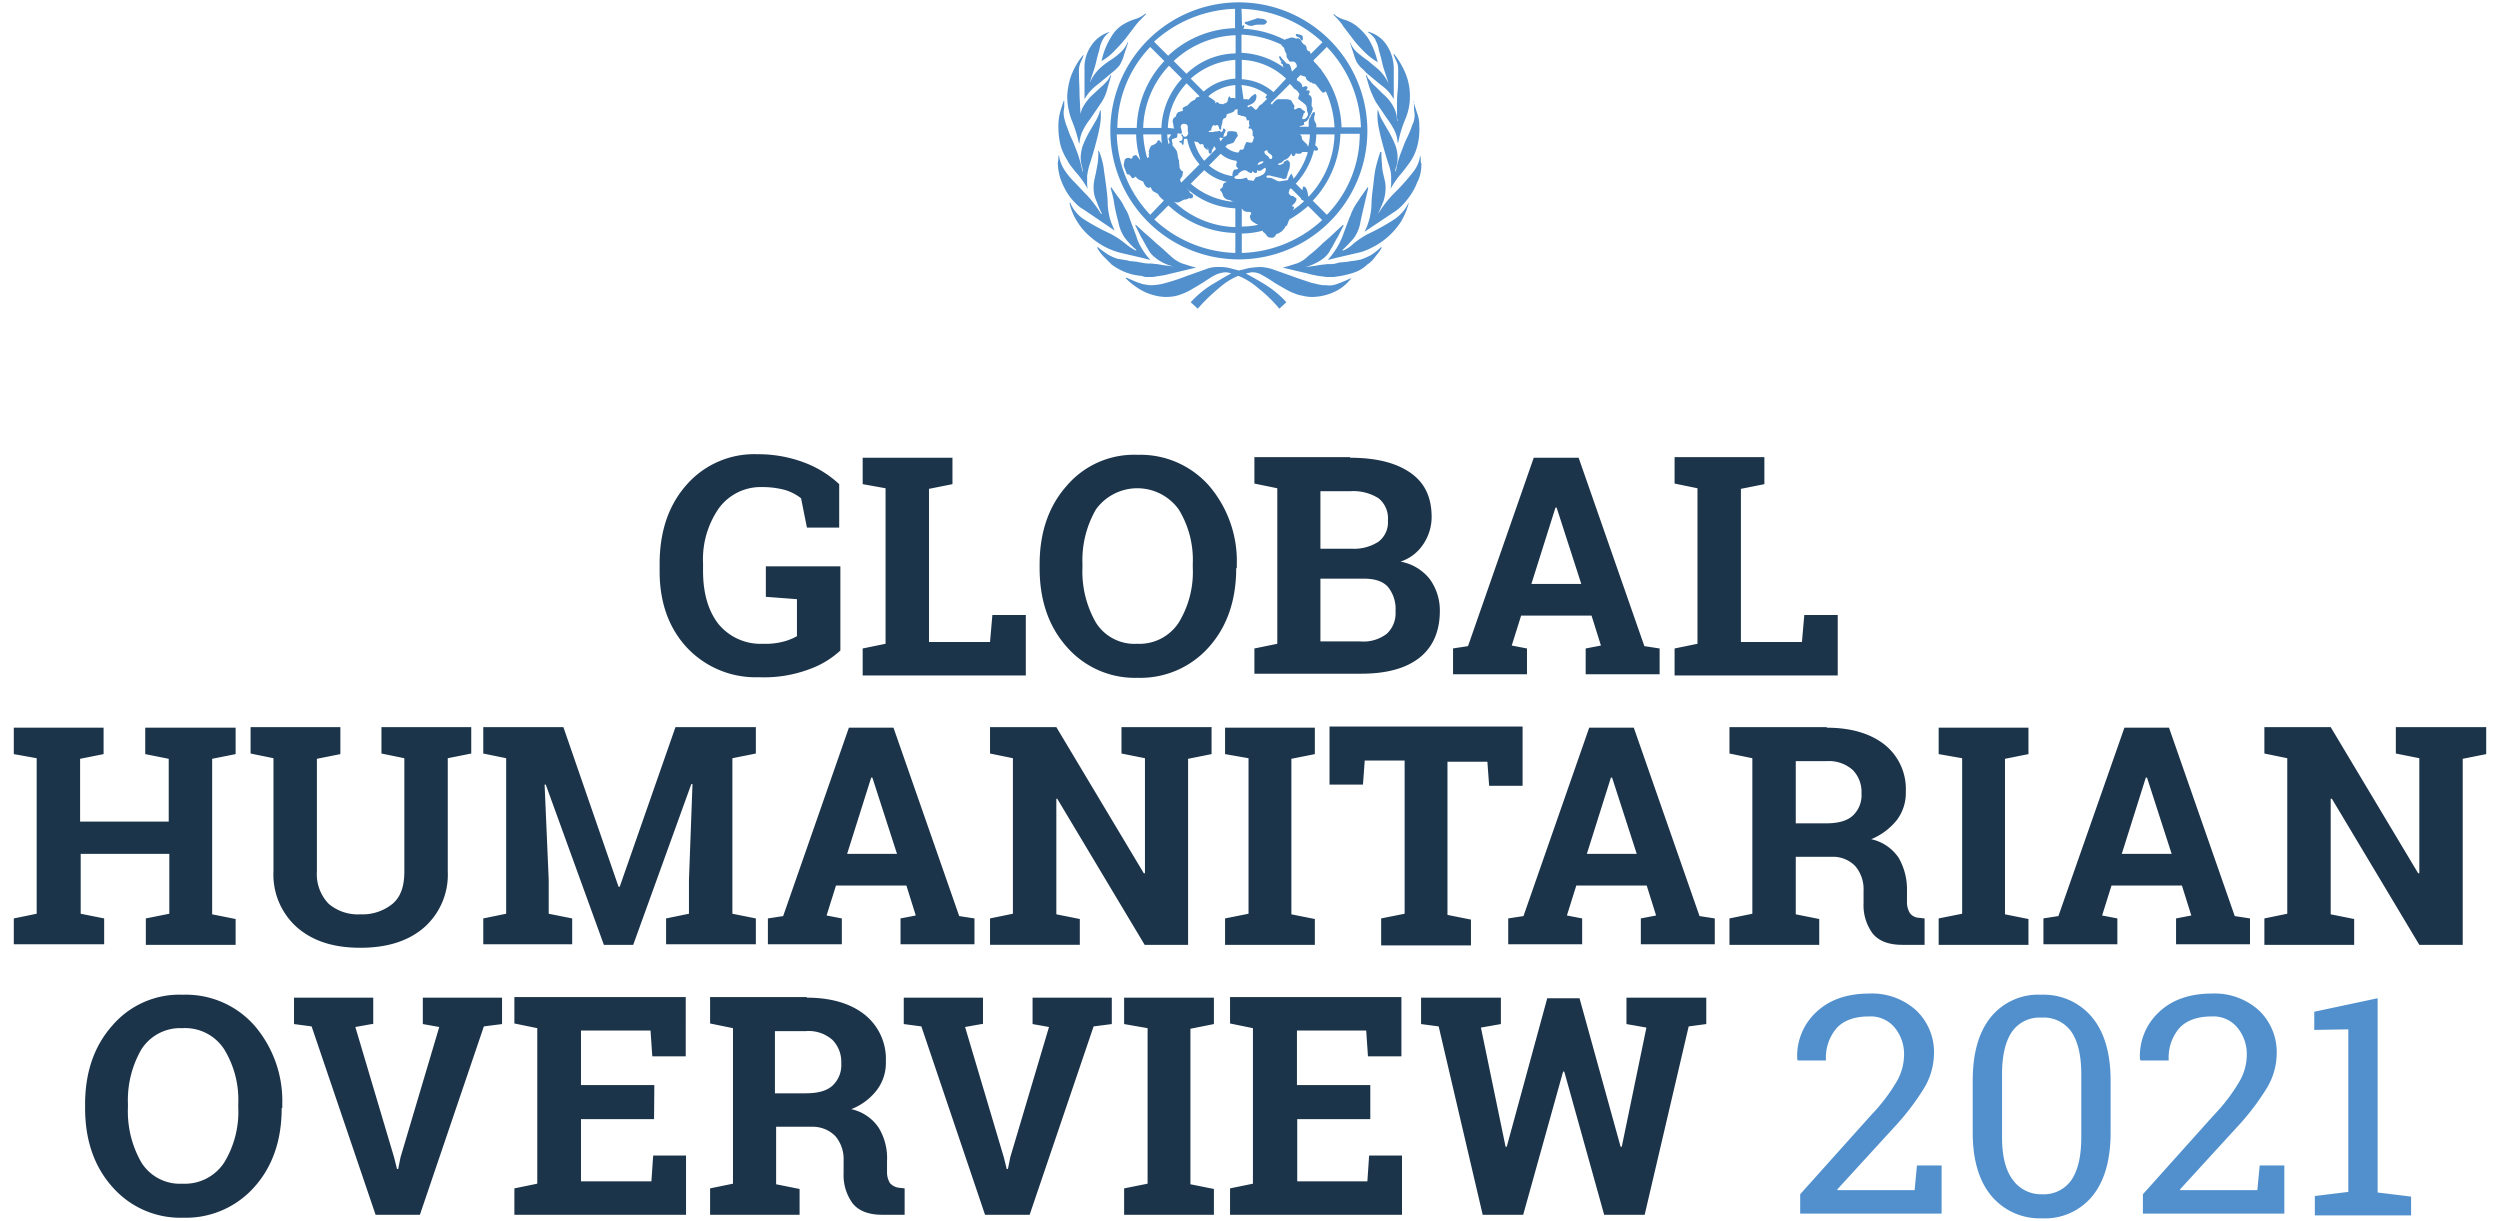
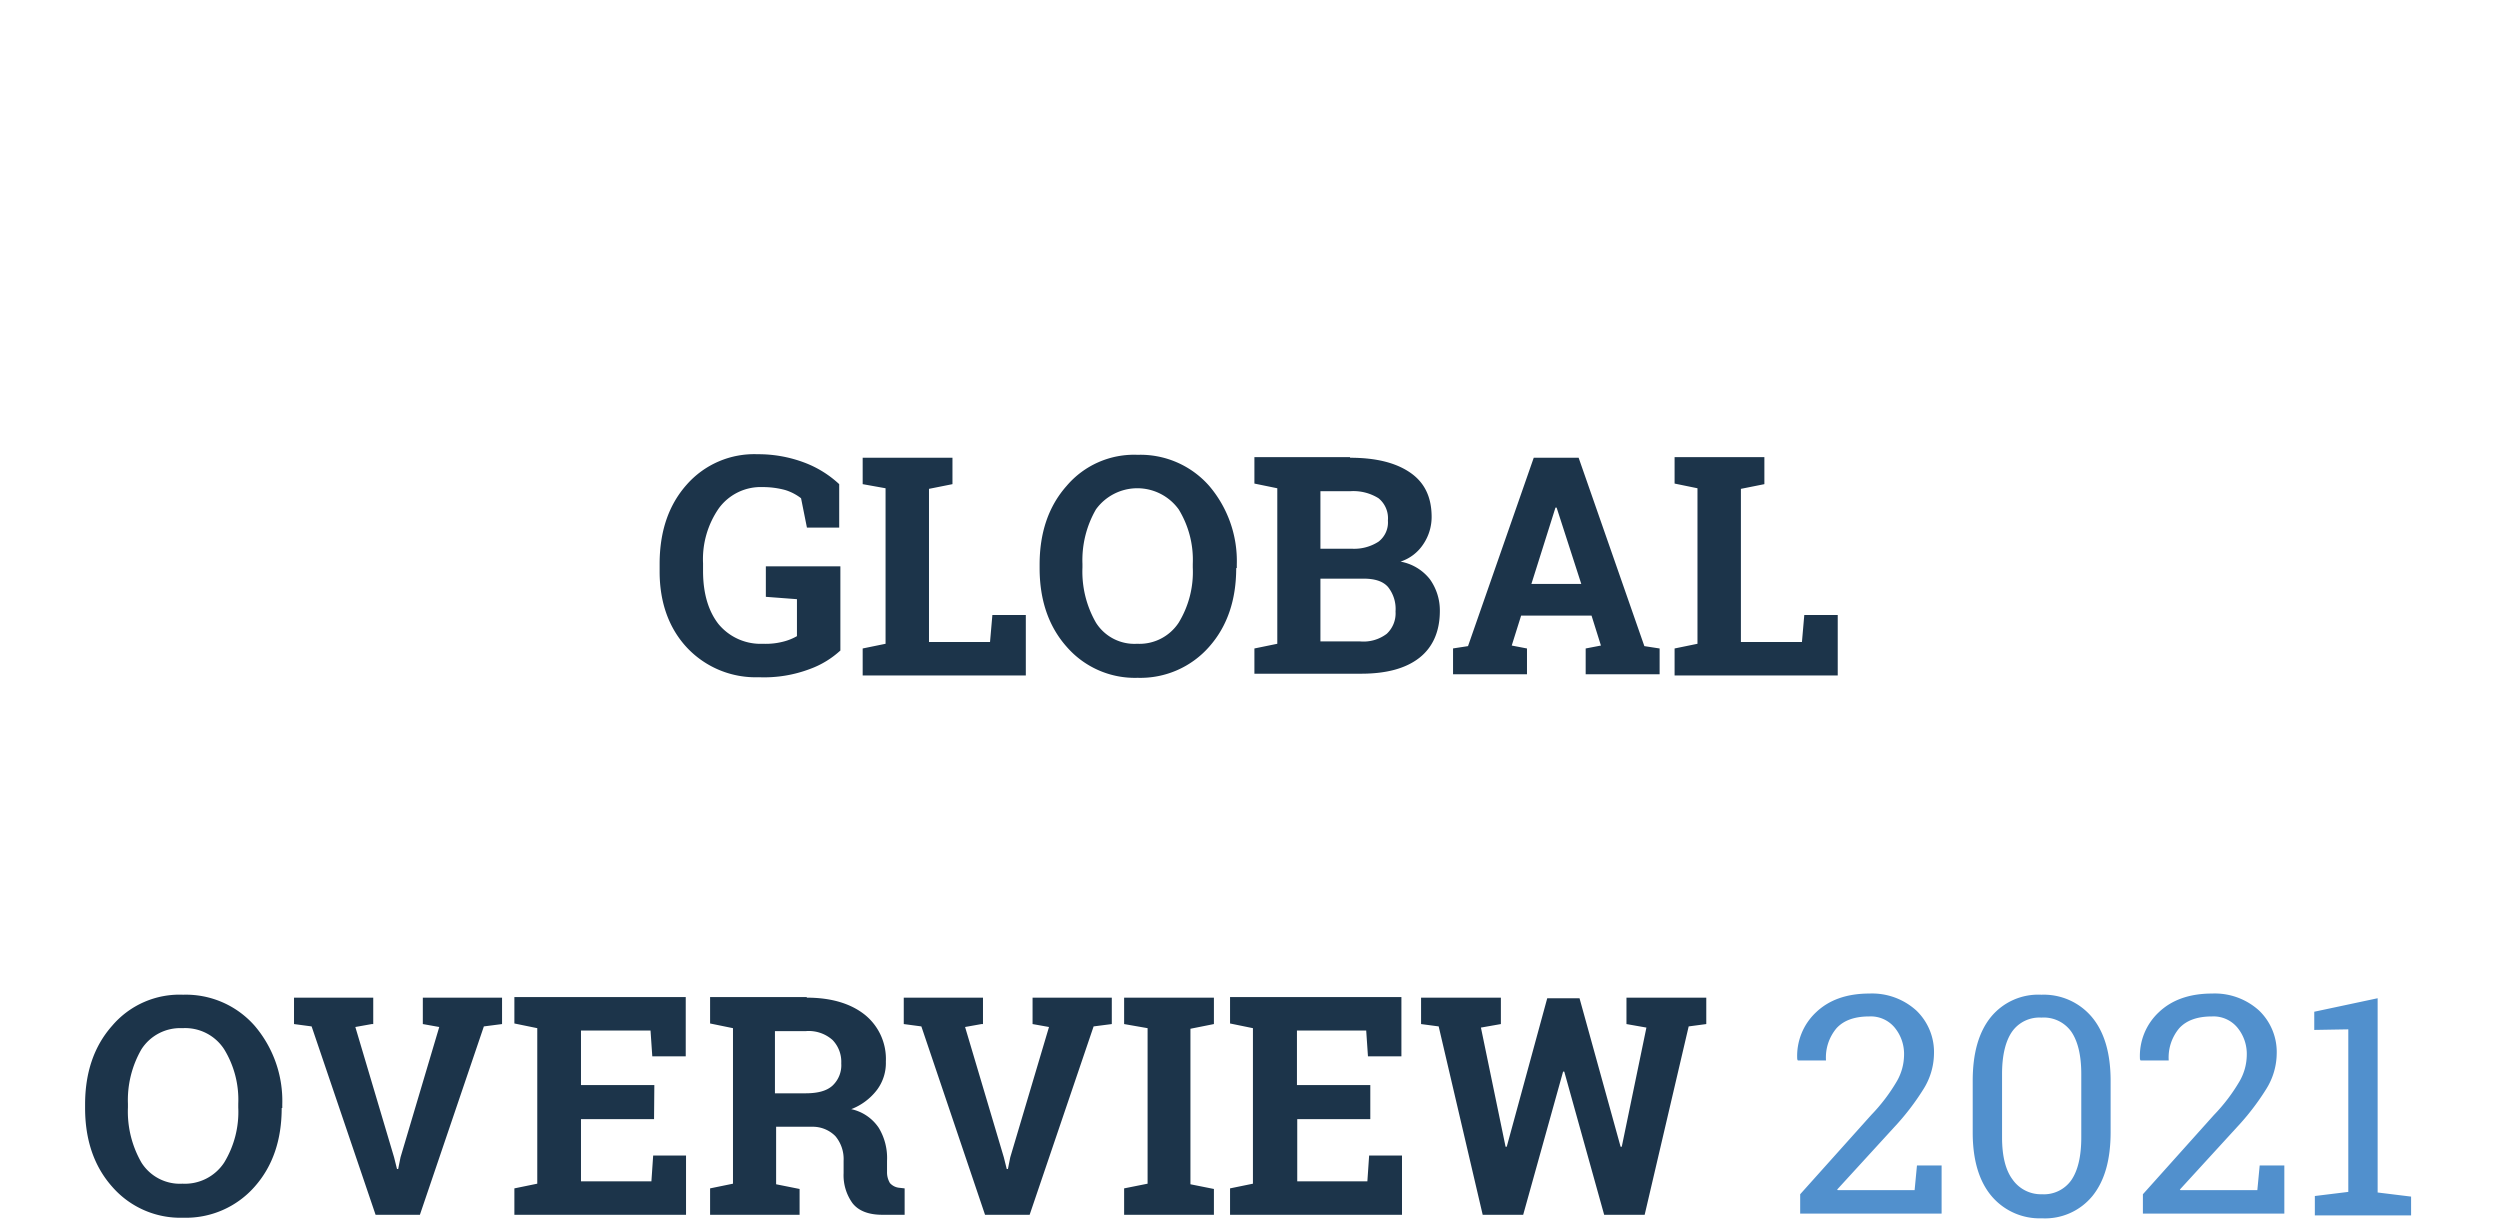
<svg xmlns="http://www.w3.org/2000/svg" id="Layer_1" data-name="Layer 1" viewBox="0 0 426 208">
  <defs>
    <style>.cls-1{isolation:isolate}.cls-2{fill:#1c344a}.cls-3{fill:#5190cd}</style>
  </defs>
  <g class="cls-1">
    <path class="cls-2" d="M143.25 110.8A15.5 15.5 0 01138 114a22 22 0 01-8.7 1.4 16.05 16.05 0 01-12.2-5c-3.1-3.3-4.7-7.7-4.7-13v-1.3c0-5.5 1.5-10 4.6-13.5a15.32 15.32 0 0112.1-5.2 22.2 22.2 0 017.9 1.4 18 18 0 016 3.7v7.4h-5.5l-1-5a8.56 8.56 0 00-2.7-1.4 14.57 14.57 0 00-3.8-.5 8.85 8.85 0 00-7.5 3.6 15.2 15.2 0 00-2.7 9.4v1.3c0 3.8.9 6.8 2.6 9a9.29 9.29 0 007.6 3.4 11.91 11.91 0 003.6-.4 9.12 9.12 0 002.2-.9v-6.3l-5.3-.4v-5.2h12.7v14.3zM147 115v-4.5l3.9-.8V83.2l-3.9-.7V78h15.3v4.5l-4 .8v26.1h10.4l.4-4.6h5.7v10.3H147zM210.65 96.8c0 5.4-1.5 9.9-4.6 13.4a15.6 15.6 0 01-12.2 5.3 15.4 15.4 0 01-12.1-5.3c-3.1-3.5-4.6-8-4.6-13.4v-.6c0-5.4 1.5-9.9 4.6-13.4a15.08 15.08 0 0112.1-5.3 15.6 15.6 0 0112.2 5.3 19.73 19.73 0 014.7 13.4v.6zm-7.4-.7a16.46 16.46 0 00-2.4-9.3 8.7 8.7 0 00-14.1 0 17.31 17.31 0 00-2.3 9.3v.6a17.43 17.43 0 002.3 9.4 7.74 7.74 0 007 3.6 8 8 0 007.1-3.6 16.58 16.58 0 002.4-9.4zM230.05 78c4.3 0 7.7.8 10.2 2.5s3.7 4.2 3.7 7.6a8.3 8.3 0 01-1.4 4.6 7.4 7.4 0 01-3.9 3 8.21 8.21 0 015 3 9.13 9.13 0 011.7 5.4c0 3.5-1.2 6.2-3.5 8s-5.6 2.7-9.9 2.7h-18.2v-4.3l3.9-.8V83.2l-3.9-.8v-4.5h16.3zM225 93.5h5.3a7.63 7.63 0 004.6-1.2 4.13 4.13 0 001.6-3.6 4.39 4.39 0 00-1.6-3.8 8.1 8.1 0 00-4.8-1.2H225zm0 5.1v10.7h6.8a6.54 6.54 0 004.5-1.3 4.76 4.76 0 001.5-3.8 6 6 0 00-1.3-4.2c-.9-1-2.3-1.4-4.2-1.4zM247.55 110.5l2.6-.4 11.2-32.1H269l11.2 32.1 2.6.4v4.4h-12.6v-4.4l2.6-.5-1.6-5.1h-12l-1.6 5.1 2.6.5v4.4h-12.6v-4.4zm13.4-11h8.5l-4.2-13h-.2zM285.35 115v-4.5l3.9-.8V83.2l-3.9-.8v-4.5h15.3v4.6l-4 .8v26.1h10.4l.4-4.6h5.7v10.3h-27.8z" />
  </g>
  <g class="cls-1">
-     <path class="cls-2" d="M2.35 128.5V124h15.3v4.5l-4 .8V140h15.1v-10.7l-4-.8V124h15.4v4.5l-4 .8v26.5l4 .8v4.4h-15.3v-4.5l4-.8v-10.2h-15.1v10.2l4 .8v4.4H2.35v-4.4l3.9-.8v-26.5zM58 124v4.5l-4 .8v19.2a7.25 7.25 0 002 5.5 7.66 7.66 0 005.4 1.8 8.1 8.1 0 005.5-1.8c1.4-1.2 2-3 2-5.5v-19.3l-3.9-.8v-4.5h15.3v4.5l-4 .8v19.3a12 12 0 01-4.1 9.6c-2.7 2.3-6.3 3.4-10.8 3.4s-8-1.1-10.7-3.4a12 12 0 01-4.1-9.6v-19.3l-3.9-.8v-4.5H58zM118 133.6h-.2l-9.9 27.4h-5L93 133.7h-.2l.7 16.2v5.8l4 .8v4.4H82.35v-4.4l3.9-.8v-26.5l-3.9-.8v-4.5H96l9.4 27.2h.2l9.5-27.2h13.7v4.5l-4 .8v26.5l4 .8v4.4h-15.3v-4.4l3.9-.8v-5.8zM130.85 156.5l2.6-.4 11.2-32.1h7.6l11.2 32.1 2.6.4v4.4h-12.6v-4.4l2.6-.5-1.6-5.1h-12l-1.6 5.1 2.6.5v4.4h-12.6zm13.5-11h8.5l-4.2-13h-.2zM206.45 124v4.5l-4 .8V161h-7.4l-14.9-24.9H180v19.7l4 .8v4.4h-15.3v-4.5l3.9-.8v-26.5l-3.9-.8v-4.5H180l14.9 24.9h.2v-19.6l-4-.8v-4.5h15.4zM208.75 128.5V124h15.3v4.5l-4 .8v26.5l4 .8v4.4h-15.3v-4.5l4-.8v-26.5zM259.45 124v9.9h-5.7l-.3-4.1h-6.8v26.1l4 .8v4.4h-15.3v-4.6l4-.8v-26.1h-6.8l-.3 4.1h-5.7v-9.9h32.9zM257 156.5l2.6-.4 11.2-32.1h7.6l11.2 32.1 2.6.4v4.4h-12.6v-4.4l2.6-.5-1.6-5.1h-12L267 156l2.6.5v4.4H257zm13.4-11h8.5l-4.2-13h-.2zM311.25 124c4.2 0 7.5 1 9.9 2.9a9.67 9.67 0 013.6 8 7.64 7.64 0 01-1.5 4.8 10.87 10.87 0 01-4.4 3.3 7.54 7.54 0 014.7 3.2 10.81 10.81 0 011.4 5.6v1.9a3.56 3.56 0 00.5 1.9 2.08 2.08 0 001.6.8l.9.1v4.5h-3.8c-2.4 0-4.1-.7-5.1-2a8.14 8.14 0 01-1.5-5.1v-2.1a6.07 6.07 0 00-1.4-4.2 5.26 5.26 0 00-4-1.6H306v9.8l4 .8v4.4h-15.3v-4.5l3.9-.8v-26.5l-3.9-.8v-4.5h16.6zM306 140.3h5.1c2.1 0 3.6-.4 4.6-1.3a4.76 4.76 0 001.5-3.8 5.35 5.35 0 00-1.5-4 6.11 6.11 0 00-4.5-1.5H306zM330.35 128.5V124h15.3v4.5l-4 .8v26.5l4 .8v4.4h-15.3v-4.5l4-.8v-26.5zM348.15 156.5l2.6-.4L362 124h7.6l11.2 32.1 2.6.4v4.4h-12.6v-4.4l2.6-.5-1.6-5.1h-12l-1.6 5.1 2.6.5v4.4h-12.6v-4.4zm13.4-11h8.5l-4.2-13h-.2zM423.65 124v4.5l-4 .8V161h-7.4l-14.9-24.9h-.2v19.7l4 .8v4.4h-15.3v-4.5l3.9-.8v-26.5l-3.9-.8v-4.5h11.3l14.9 24.9h.2v-19.6l-4-.8v-4.5h15.4z" />
-   </g>
+     </g>
  <g class="cls-1">
    <path class="cls-2" d="M48 188.8c0 5.4-1.5 9.9-4.6 13.4a15.6 15.6 0 01-12.2 5.3 15.4 15.4 0 01-12.1-5.3c-3.1-3.5-4.6-8-4.6-13.4v-.6c0-5.4 1.5-9.9 4.6-13.4a15.08 15.08 0 0112.1-5.3 15.6 15.6 0 0112.2 5.3 19.73 19.73 0 014.7 13.4v.6zm-7.4-.7a16.46 16.46 0 00-2.4-9.3 7.91 7.91 0 00-7.1-3.6 7.85 7.85 0 00-7 3.6 17.31 17.31 0 00-2.3 9.3v.6a17.43 17.43 0 002.3 9.4 7.74 7.74 0 007 3.6 8 8 0 007.1-3.6 16.58 16.58 0 002.4-9.4zM63.35 174.5l-2.8.5 6.6 22.2.5 2h.2l.4-2 6.6-22.2-2.8-.5V170h13.5v4.5l-3.1.4-10.9 32.1H64l-10.9-32.1-3-.4V170h13.5v4.5zM111.45 190.7H99v10.6h12l.3-4.4h5.6V207H87.65v-4.5l3.9-.8v-26.5l-3.9-.8v-4.5h29.2V180h-5.7l-.3-4.4H99v9.3h12.5zM137.45 170c4.2 0 7.5 1 9.9 2.9a9.67 9.67 0 013.6 8 7.64 7.64 0 01-1.5 4.8 10.05 10.05 0 01-4.4 3.3 7.54 7.54 0 014.7 3.2 9.93 9.93 0 011.4 5.6v1.9a3.56 3.56 0 00.5 1.9 2.45 2.45 0 001.6.8l.9.1v4.5h-3.8c-2.4 0-4.1-.7-5.1-2a8.14 8.14 0 01-1.5-5.1v-2.1a6.07 6.07 0 00-1.4-4.2 5.42 5.42 0 00-4-1.6h-6.1v9.8l4 .8v4.4H121v-4.5l3.9-.8v-26.5l-3.9-.8v-4.5h16.5zm-5.3 16.3h5.1c2.1 0 3.6-.4 4.6-1.3a4.76 4.76 0 001.5-3.8 5.35 5.35 0 00-1.5-4 6.11 6.11 0 00-4.5-1.5h-5.3v10.6zM167.25 174.5l-2.8.5 6.6 22.2.5 2h.2l.4-2 6.6-22.2-2.8-.5V170h13.5v4.5l-3.1.4-10.9 32.1h-7.6L157 174.9l-3-.4V170h13.5v4.5zM191.55 174.5V170h15.3v4.5l-4 .8v26.5l4 .8v4.4h-15.3v-4.5l4-.8v-26.5zM233.55 190.7h-12.5v10.6H233l.3-4.4h5.6V207h-29.3v-4.5l3.9-.8v-26.5l-3.9-.8v-4.5h29.2V180h-5.7l-.3-4.4H221v9.3h12.5v5.8zM290.75 174.5l-3 .4-7.5 32.1h-6.9l-6.8-24.4h-.2l-6.8 24.4h-6.9l-7.5-32.1-3-.4V170h13.6v4.5l-3.4.6 4.2 20.3h.2l6.9-25.3h5.5l7 25.3h.2l4.2-20.3-3.4-.6V170h13.6v4.5z" />
  </g>
  <g class="cls-1">
    <path class="cls-3" d="M306.75 207v-3.5l12.1-13.5a30.23 30.23 0 004.4-5.8 9.12 9.12 0 001.2-4.4 7.06 7.06 0 00-1.6-4.7 5.28 5.28 0 00-4.3-1.9c-2.6 0-4.4.7-5.6 2a7.75 7.75 0 00-1.8 5.5h-4.8l-.1-.2a10.2 10.2 0 013.2-8c2.2-2.1 5.2-3.2 9.1-3.2a11.22 11.22 0 018 2.9 9.8 9.8 0 013 7.4 11.58 11.58 0 01-1.8 6 42.14 42.14 0 01-5 6.5l-9.7 10.6.1.1h13.1l.4-4.2h4.2v8.2h-24.1zM359.65 192.9c0 4.7-1 8.3-3.1 10.9a10.43 10.43 0 01-8.6 3.8 10.72 10.72 0 01-8.6-3.8c-2.1-2.5-3.2-6.1-3.2-10.8v-8.8c0-4.7 1-8.3 3.1-10.9a10.43 10.43 0 018.6-3.8 10.72 10.72 0 018.6 3.8c2.1 2.5 3.2 6.1 3.2 10.9zm-5-9.9c0-3.2-.6-5.6-1.7-7.2a5.76 5.76 0 00-5.1-2.4 5.7 5.7 0 00-5 2.4c-1.1 1.6-1.7 4-1.7 7.2v10.8q0 4.8 1.8 7.2a5.9 5.9 0 005 2.5 5.7 5.7 0 005-2.4c1.1-1.6 1.7-4 1.7-7.3V183zM365.15 207v-3.5l12.1-13.5a30.23 30.23 0 004.4-5.8 9.12 9.12 0 001.2-4.4 7.06 7.06 0 00-1.6-4.7 5.28 5.28 0 00-4.3-1.9c-2.6 0-4.4.7-5.6 2a7.75 7.75 0 00-1.8 5.5h-4.8l-.1-.2a10.2 10.2 0 013.2-8c2.2-2.1 5.2-3.2 9.1-3.2a11.22 11.22 0 018 2.9 9.8 9.8 0 013 7.4 11.58 11.58 0 01-1.8 6 42.14 42.14 0 01-5 6.5l-9.7 10.6.1.1h13.1l.4-4.2h4.2v8.2h-24.1zM394.45 203.8l5.7-.7v-27.7l-5.8.1v-3.1l10.8-2.3v33.1l5.7.7v3.2h-16.4v-3.3z" />
  </g>
-   <path id="Path_878" data-name="Path 878" class="cls-3" d="M186.65 14.7c.8-.6 1.7-1.4 2.8-2.3a9 9 0 001-.9 2.36 2.36 0 00.6-.9 5 5 0 00.5-1.3l.7-2.1h-.1a4.63 4.63 0 01-1.3 1.8 10.92 10.92 0 01-1.7 1.3 12.38 12.38 0 00-1.8 1.4 7.33 7.33 0 00-1.6 2.3v-.1c.4-1.3.8-2.3 1-3.2s.4-1.6.6-2.3a4.92 4.92 0 01.6-1.7 3.74 3.74 0 011.2-1.3A5.81 5.81 0 00186 7.7a6.59 6.59 0 00-1.2 4.1v5.1a8.17 8.17 0 011.85-2.2zm3.4-6.2A20 20 0 00192 6.3l1.6-2.1c.5-.6 1.1-1.2 1.7-1.8l-.1-.1a5.07 5.07 0 01-1.6.9 9.49 9.49 0 00-2.1.9 6 6 0 00-2.1 2.1 12.81 12.81 0 00-1.7 4.2 8.76 8.76 0 002.35-1.9zm-8.1 19a16.6 16.6 0 001.6 2.1 15.1 15.1 0 011.8 2.6 4.87 4.87 0 01-.1-1.2v-1a10.62 10.62 0 01.4-1.9q.45-1.35.9-3c.3-1.1.6-2.2.8-3.3a10.12 10.12 0 00.2-3h-.1a6.39 6.39 0 01-.8 1.9l-1.1 1.9a20 20 0 00-1 2.1 6.72 6.72 0 00-.4 2.4 5 5 0 00.2 1.2c.1.3.1.6.2.9h-.1a26.27 26.27 0 00-.8-3c-.4-1-.7-1.9-1.1-2.7s-.6-1.6-.9-2.3a8.47 8.47 0 01-.4-1.7 4.87 4.87 0 01.1-1.2v-1.1h-.1c-.2.6-.4 1.2-.6 1.9a9.08 9.08 0 00-.3 2.3 13.42 13.42 0 00.4 3.5 10.34 10.34 0 001.25 2.6zm13.2 19.7h.8a4.1 4.1 0 001.1-.1l1.3-.2c.5-.1 1.2-.3 2.1-.5s2-.5 3.4-.8c-.9-.2-1.7-.5-2.4-.7a6.25 6.25 0 01-2-1.3c-.8-.7-1.6-1.5-2.5-2.2-.6-.6-1.3-1.2-2-1.8-.2-.2-1.1-1-1.4-1.3l-.1.1 1 2c.1.1.1.2.2.3.2.4.5.9.7 1.3l.3.5a4.07 4.07 0 001.2 1.4 7.46 7.46 0 003.1 1.5l-1.6-.2-1.2-.2c-.4 0-.7-.1-1.1-.1a5.7 5.7 0 01-1.3-.1c-.4-.1-.7-.1-1-.2l-1-.1a.9.9 0 01-.5-.1l-1.8-.3a7.74 7.74 0 01-1.6-.7 20.28 20.28 0 01-1.8-1.3l-.1.1a7.1 7.1 0 001 1.4l1.5 1.5a11.25 11.25 0 002.1 1.2 9.47 9.47 0 002.9.7l.7.2zm-11.3-22.8h.1a5 5 0 01.2-1.2 6.12 6.12 0 01.5-1.2 9.91 9.91 0 011.1-1.7l1.9-2.8a7.56 7.56 0 001.1-2.6q.45-1.5.6-2.1h-.1l-.3.6a2.65 2.65 0 01-.5.6 5.93 5.93 0 01-.8.8l-1.3 1.2a8.76 8.76 0 00-1.9 2.4 10.88 10.88 0 00-.7 2.4h.2a3.75 3.75 0 01.1-1.1 6.38 6.38 0 000-1.4c0-.7-.1-1.6-.1-2.5s-.1-2.2-.1-3.8a3.53 3.53 0 01.3-1.4 10.41 10.41 0 00.5-1.2h-.1a12.26 12.26 0 00-2.1 3.7 12.76 12.76 0 00-.6 3.4 12.17 12.17 0 00.7 3.8 24.59 24.59 0 011.3 4.1zm7.6 18.8l3 .7 1.6.4a9.51 9.51 0 01-1.5-2 7.22 7.22 0 01-.9-2c-.3-.8-.7-1.8-1.2-3.2a6.12 6.12 0 00-.5-1.2 10.91 10.91 0 01-.6-1.1 8.34 8.34 0 00-.8-1.2c-.3-.4-.7-1-1.2-1.7l-.1.1c.1.5.4 1.3.6 2.6s.5 2.4.8 3.6a6.71 6.71 0 001 2.3 13.36 13.36 0 002 2.1l-.1.1a9.39 9.39 0 01-1.8-1.2 14.52 14.52 0 00-2.6-1.7 37.51 37.51 0 01-4.4-2.4 6.19 6.19 0 01-2.4-2.9l-.1.1a9.68 9.68 0 001.4 3.3 10.41 10.41 0 002.2 2.5 12.71 12.71 0 002.7 1.8 12.37 12.37 0 002.9 1zm-6.8-7.5l5.3 3.6c-.2-.4-.4-.9-.6-1.4a8.33 8.33 0 01-.4-1.5 9 9 0 01-.2-1.8c0-.7-.1-1.4-.2-2.4-.2-1.6-.4-2.8-.5-3.7a12.9 12.9 0 00-.8-2.8h-.1a14.77 14.77 0 01-.1 2.1c-.1.5-.2 1.1-.3 1.6s-.2.9-.3 1.4a6.6 6.6 0 00-.1 1.4 5.37 5.37 0 00.5 2.1 18.94 18.94 0 00.9 2.1l-.1.1a19.1 19.1 0 00-2.4-3.2c-.8-.8-1.5-1.6-2.2-2.3a12 12 0 01-1.7-2.1 5.81 5.81 0 01-.9-2.5 1.7 1.7 0 00-.1.7c0 .2-.1.5-.1.7a10.05 10.05 0 00.4 2.5 12.81 12.81 0 001.1 2.4 9 9 0 001.5 1.9 5.26 5.26 0 001.4 1.1zm44.1-31.4l1.6 2.1a20 20 0 001.9 2.2 12.21 12.21 0 002.5 2 12.81 12.81 0 00-1.7-4.2A10.45 10.45 0 00231 4.3a6.81 6.81 0 00-2.1-1 4.17 4.17 0 01-1.6-.9l-.1.1a14.54 14.54 0 011.6 1.8zm4.8 39.2a11.11 11.11 0 01-1.6.7 11.27 11.27 0 01-1.8.3l-.5.1-1 .1a3 3 0 00-1 .2 5.28 5.28 0 01-1.3.1c-.4 0-.7.1-1.1.1l-1.2.2-1.6.2a8.92 8.92 0 003.1-1.5 4.43 4.43 0 001.2-1.5c.1-.2.2-.3.3-.5.2-.4.5-.9.7-1.3l.2-.3 1-2-.1-.1c-.3.3-1.2 1.1-1.4 1.3-.6.6-1.3 1.2-2 1.8a26.22 26.22 0 01-2.5 2.2 5.33 5.33 0 01-2 1.3c-.7.2-1.5.5-2.4.7l3.4.8c.9.2 1.5.4 2.1.5a8.32 8.32 0 001.3.2 4.1 4.1 0 001.1.1h.8l.7-.1a15.29 15.29 0 002.9-.7 5.71 5.71 0 002.1-1.3 5.36 5.36 0 001.5-1.5 7.1 7.1 0 001-1.4l-.1-.1a11 11 0 01-1.8 1.4zm4-6.1a36.23 36.23 0 01-4.3 2.4 14.52 14.52 0 00-2.6 1.7 5.67 5.67 0 01-1.8 1.2l-.1-.1a19.85 19.85 0 002-2.1 6.71 6.71 0 001-2.3c.2-1.1.5-2.3.8-3.6s.5-2.1.6-2.6l-.1-.1-1.2 1.7c-.3.5-.6.9-.8 1.2a10.91 10.91 0 00-.6 1.1c-.2.4-.3.8-.5 1.2-.5 1.3-.9 2.4-1.2 3.2a12.44 12.44 0 01-1 2 14.91 14.91 0 01-1.5 2l1.6-.4 3-.7a10 10 0 002.9-1 12.71 12.71 0 002.7-1.8 13.15 13.15 0 002.2-2.5 12.15 12.15 0 001.4-3.3v-.1a7.06 7.06 0 01-2.5 2.9zm2.2-13.9c-.4.8-.7 1.7-1.1 2.7a16.66 16.66 0 00-.8 3h-.1a2.92 2.92 0 01.2-.9 5 5 0 00.2-1.2 6.37 6.37 0 00-.4-2.4 20 20 0 00-1-2.1l-1.1-1.9a6.39 6.39 0 01-.8-1.9h-.1a10.12 10.12 0 00.2 3c.2 1.1.5 2.2.8 3.3s.6 2.1.9 3a6.46 6.46 0 01.4 1.9v1a4.87 4.87 0 01-.1 1.2 15.1 15.1 0 011.8-2.6c.6-.7 1.1-1.4 1.6-2.1a8.56 8.56 0 001.1-2.4 11.07 11.07 0 00.4-3.6 5.87 5.87 0 00-.4-2.3c-.2-.6-.4-1.3-.6-1.9h.1v1.1c0 .4.1.8.1 1.2a3.53 3.53 0 01-.4 1.7 17.12 17.12 0 01-.9 2.2zm-2.2-5.1a7.21 7.21 0 00-1.9-2.4l-1.2-1.2a6 6 0 01-.8-.8 3.17 3.17 0 00-.5-.6l-.3-.6h-.1q.15.6.6 2.1a18.89 18.89 0 001.1 2.5l1.9 2.8a16.29 16.29 0 011.1 1.7 6.12 6.12 0 01.5 1.2 5 5 0 01.2 1.2h.1a20.44 20.44 0 011.3-4.2 9.86 9.86 0 00.7-3.8 10.16 10.16 0 00-.6-3.4 13.59 13.59 0 00-2.1-3.7h-.1a6.12 6.12 0 00.5 1.2 3.19 3.19 0 01.3 1.4c0 1.6 0 2.8-.1 3.8a20.9 20.9 0 00-.1 2.5v1.4a4.1 4.1 0 00.1 1.1h-.1a4.93 4.93 0 00-.5-2.2zm-3.2-11.6a4.92 4.92 0 01.6 1.7c.2.7.4 1.4.6 2.3s.6 1.9 1 3.2v.1a7.64 7.64 0 00-1.7-2.3l-1.8-1.5a19.23 19.23 0 01-1.7-1.3 4.63 4.63 0 01-1.3-1.8H230l.7 2.1a6.94 6.94 0 00.5 1.3 5.5 5.5 0 00.7.9 7.53 7.53 0 01.9.9c1.1.9 2 1.7 2.8 2.3a6.74 6.74 0 011.9 2.2v-5.1a7.3 7.3 0 00-1.2-4.1 5.37 5.37 0 00-3.2-2.3v.1a4 4 0 011.3 1.3zM226 48.6a4.87 4.87 0 01-1.2-.1c-.4-.1-.8-.2-1.3-.3l-1.5-.5c-.6-.2-1.2-.4-2-.7l-3.1-1.1a7.79 7.79 0 00-2.1-.4 14.92 14.92 0 00-2.1.2c-.7.2-1.2.3-1.6.4-.3-.1-.8-.2-1.5-.4a7.49 7.49 0 00-2.1-.2 5.22 5.22 0 00-2.1.4l-3.1 1.1a36.81 36.81 0 01-3.6 1.2 10 10 0 01-2.4.4 3.4 3.4 0 01-1-.1 2.92 2.92 0 01-.9-.2 8.2 8.2 0 01-1.1-.4l-1.4-.6-.1.1a12.84 12.84 0 002.6 2 9.31 9.31 0 004 1.2 9.15 9.15 0 001.6-.1 7.37 7.37 0 001.4-.4 10.09 10.09 0 001.5-.7c.5-.3 1.2-.7 2-1.2s1.5-1 2.1-1.3a4.49 4.49 0 011.9-.5 2.92 2.92 0 01.9.2c-1 .5-2.1 1.2-3.3 1.9a16.89 16.89 0 00-3.6 3l1.2 1.1a29.77 29.77 0 013.6-3.5A11.55 11.55 0 01211 47a12 12 0 013.4 2.1 23.77 23.77 0 013.6 3.5l1.2-1.1a16.89 16.89 0 00-3.6-3c-1.3-.8-2.4-1.4-3.3-1.9.3-.1.6-.1.9-.2a3.2 3.2 0 011.9.5 20.61 20.61 0 012.1 1.3l1.9 1.1a10.09 10.09 0 001.5.7 5.73 5.73 0 001.4.4 6.75 6.75 0 001.4.2h.3a9.28 9.28 0 003.3-.7 7.75 7.75 0 003.2-2.4v-.1a24.43 24.43 0 01-2.4 1 3.46 3.46 0 01-1.8.2zm16.1-21v-.5c0-.2-.1-.5-.1-.7a5.38 5.38 0 01-.9 2.5c-.5.7-1.1 1.4-1.7 2.1l-.1.1c-.6.7-1.3 1.4-2.1 2.2a19.1 19.1 0 00-2.4 3.2l.9-2.1a7.79 7.79 0 00.4-2.1 6.15 6.15 0 00-.1-1.4c-.1-.4-.2-.9-.3-1.3a7 7 0 01-.2-1.6 14.77 14.77 0 01-.1-2.1h-.2c-.3.9-.6 1.9-.8 2.8s-.3 2.1-.5 3.7a23.2 23.2 0 00-.2 2.4 9.91 9.91 0 01-.2 1.8 8.33 8.33 0 01-.4 1.5 6.12 6.12 0 01-.5 1.2l-.1.2 1.8-1.2 3.6-2.4a8.64 8.64 0 001.4-1.3 13.3 13.3 0 001.4-1.9 9.14 9.14 0 00.7-1.4c.1-.3.3-.6.4-.9a6.9 6.9 0 00.4-2.5l-.1-.3zM221 6.2c.1.1.3.1.4.2s.2.2.2.3l.2.2c.1 0 .2 0 .2-.2v-.2c0-.2 0-.3-.1-.4a.73.73 0 00-.6-.2l-.1-.1h-.2c-.1 0-.2 0-.2.2a.22.22 0 00.2.2zm-7.7-1.8h.1a2.92 2.92 0 01.9-.2h1a.52.52 0 00.4-.2c.1-.1.2-.2.2-.3a1.05 1.05 0 00-.9-.5c-.2 0-.5-.1-.7-.1l-.9.3-.9.3c-.2 0-.4 0-.4.2s.3.2.4.3a1.2 1.2 0 00.8.2zm-2.2 39.8a21.9 21.9 0 10-21.9-21.9 21.89 21.89 0 0021.9 21.9zm-20.8-21.3h3.3a15.47 15.47 0 00.7 4.3.22.22 0 01-.2-.2l-.1-.1-.4-.5-.6.2c0 .3-.1.5-.4.4a.37.37 0 00-.3-.1c-.4 0-.7.2-.7.6a2.49 2.49 0 00-.1.8l.5 1.3c.1.1.2.2.4.1.1.2.3.3.4.5s.2.2.4.1a.22.22 0 00.2-.2h.1l.3.3a1.38 1.38 0 00.4.3v-.1a.86.86 0 00.6.3 2 2 0 00.4.8.71.71 0 00.6.3c.1 0 .2-.1.3-.1a1.61 1.61 0 00.4.7l.4.2c.1.1.2.1.3.2h.1a2.09 2.09 0 00.4.6l.4.4h.1l.1.2-2.3 2.4a20.65 20.65 0 01-5.7-13.7zm16-6.2l-.2-.1-.2-.2a7.87 7.87 0 014.6-1.9v2.3h-.1v-.1h-.7a.37.37 0 01-.1-.3q-.3.15-.3.3c0 .2-.1.3-.1.5a.78.78 0 01-.4.4.52.52 0 00-.4.2l-.2-.1h-.4l-.2-.2a.1.1 0 01-.1-.1h-.1a.22.22 0 00-.2.2l-.2-.2h.1v-.1a4.17 4.17 0 00-.8-.6zm-1.2-1.1l-2.2-2.2a12.67 12.67 0 017.6-3.2v3.2a9 9 0 00-5.4 2.2zm1.3 10.5a.75.75 0 00.1-.5l-.2.2a1.76 1.76 0 00.4-.5c.1-.1.1-.3.2-.4.1.2.2.3.3.5l-2 2a8 8 0 01-1.7-3.3c.2 0 .3.1.5.1s.3.3.5.4a.37.37 0 00.3-.1l.3.2a.6.6 0 00.1.4l.2.2c.1.1.2.1.3.3l.1-.1V25l.1.5.1.6c.2.1.3.1.4 0zm4.4 2.4l.2.2a.88.88 0 01-.6.2c-.1 0-.2.1-.3.4a2 2 0 00-.1.7h-.1a8.22 8.22 0 01-3.9-1.8l2-2a4.74 4.74 0 002.7 1.2.37.37 0 00.1.3c-.1.1-.2.2-.1.4-.1.1-.1.2.1.4zm-9.8.1c0-.4-.1-.8-.1-1.2a6.37 6.37 0 01-.2-.7 3.55 3.55 0 00-.2-1 5.5 5.5 0 00-.7-.9v-.4c0-.1-.1-.3-.1-.4v-.1c0-.1 0-.2.1-.2l.8-.3a1.7 1.7 0 01.1-.7l.5.1c.1 0 .2-.1.2-.3s-.1-.3-.1-.5a.9.9 0 01-.1-.5c0-.1.1-.2.2-.3a.6.6 0 01.4-.1.76.76 0 01.5.2.9.9 0 01.1.5v.7l.1.1c-.1.5-.3.7-.6.7-.1 0-.3-.1-.3-.2a.22.22 0 00-.2-.2h-.1a.37.37 0 00.1.3c.1.1.1.2.1.4s-.1.5-.5.4q-.15.3.3.3c.1.3.2.4.3.4a.9.9 0 00.1-.5c0-.2.1-.4.1-.6l.1.1.3-.1v.1h.1a8.7 8.7 0 002.1 4.3l-3.1 3.1a.76.76 0 01-.2-.5c.1-.3.4-.5.4-.8l.1-.6c-.3 0-.4-.3-.6-.6zm-1.8-4.6c0 .1.1.2.1.3a.35.35 0 01-.1.2h-.1a8.75 8.75 0 01-.2-1.6h.6a.37.37 0 01-.1.3c-.1.1-.1.2-.2.3a.37.37 0 00-.1.3c.1 0 .1.1.1.2zm-.2-2.2a11.58 11.58 0 013.2-7.6l2.2 2.2-.1.1c-.1 0-.3.1-.4.1s-.2.3-.3.4a2.51 2.51 0 00-.7.4l-.6.6a1.63 1.63 0 00-.6.3.22.22 0 00-.2.2c.1.2.1.4 0 .4l-.7.2c-.1 0-.1 0-.1.1l-.2.2c0 .1-.1.2-.1.3s0 .2-.1.2-.3.2-.4.4a.85.85 0 000 .7l.1.7c0 .1.1.1.1.2zm6.2 7.2a8.1 8.1 0 003.9 2c-.1 0-.2.1-.3.1s-.4.2-.4.5a.55.55 0 01-.3.5c-.2.1-.2.2-.2.3a1.93 1.93 0 01.5.9 1.21 1.21 0 00.7.7l.4.1a.52.52 0 01.4.2l.4.1a12.89 12.89 0 01-7.4-3.1zm-3-16.4l-2.2-2.2A16.29 16.29 0 01210.55 6v3.1a12.32 12.32 0 00-8.4 3.5zm-.8.8a13.22 13.22 0 00-3.5 8.4h-3.1a16.08 16.08 0 014.4-10.6zm-3.5 9.5a8.6 8.6 0 00.1 1.6c0-.1-.1-.1-.1-.2-.2-.2-.3-.4-.4-.4s-.3.1-.3.2-.1.2-.2.3a2 2 0 01-.8.4 1.8 1.8 0 00-.4.9.19.19 0 000 .3c.1.1 0 .2-.1.3a.76.76 0 01.1.4v.1h-.2c0 .1-.1.1-.1.2a18.51 18.51 0 01-.7-4.1zm12.6 20.2a21.1 21.1 0 01-13.8-5.7l2.4-2.4a17.21 17.21 0 0011.4 4.7v3.4zm0-4.4a15.83 15.83 0 01-10.5-4.4 1 1 0 001.2 0l.6-.3a1 1 0 00.7-.2h.5c.2 0 .3-.2.3-.4s-.1-.3-.3-.4-.3-.2-.3-.3 0-.1-.1-.2l-.5-.5a13.22 13.22 0 008.4 3.5zm.6-8.2a1.7 1.7 0 01-.7-.1c0-.1 0-.1-.1-.2.1-.1.2-.2.3-.2a.76.76 0 01.4-.2v-.2l.5-.4c.1 0 .1-.1.2-.1s.3-.1.4-.1.4.1.6.3a1.42 1.42 0 00.6.2l.1-.3c.1 0 .2.1.4.3.1 0 .3-.1.4-.1V29c.1 0 .1 0 .2.1h.3a.76.76 0 00.4-.2c.1-.1.3-.2.4-.3h.1a.37.37 0 01.1.3 1.15 1.15 0 01-.6.9 3.58 3.58 0 01-1.1.4c-.1.1-.1.2-.2.3s-.1.3-.2.3c-.3 0-.6-.1-.9-.1a.76.76 0 01-.2-.4.75.75 0 00-.5.1l-.6.1zm3.2-2.4a.66.66 0 01.4-.5 1.27 1.27 0 01.6-.1c0 .1-.1.3-.4.4a1.42 1.42 0 01-.6.2zm2.2-1.8a.55.55 0 01.3.5c0 .1-.1.3-.2.3h-.1c-.1 0-.3-.2-.4-.5a1 1 0 01-.6-.5c-.1-.2 0-.4.1-.4s.2-.1.3-.1.1.1.1.3zm7-12.2c.1 0 .1 0 .1.1a4.33 4.33 0 01.5.1 10.63 10.63 0 01.9 1.1l.2.2.2.2c.1 0 .3-.1.4-.1s0-.1.1-.2a17.08 17.08 0 011.5 6.2h-3.1v-.1a1.08 1.08 0 00-.2-.8 1.38 1.38 0 01-.1-1.1.64.64 0 000-.6.37.37 0 00-.3.1c-.1.1-.1.2-.2.3s-.1.3-.2.4a.1.1 0 01-.1.1c0 .1 0 .1-.1.2l-.1.6v.8h-1.6a.76.76 0 01.5-.2l.4-.2c-.1 0-.1-.1-.1-.2s0-.2.1-.2l.4-.2a1.61 1.61 0 00.4-.7 3.51 3.51 0 00.6-1.4.76.76 0 00-.2-.4v-.3c0-.5.2-1.4-.4-1.6-.1 0-.1-.1-.1-.2.2-.1.2-.4.1-.6h-.5a.35.35 0 01.1-.2.37.37 0 00.1-.3.22.22 0 00-.2-.2h-.1a.6.6 0 00-.4.1c-.1 0-.1.1-.2.1h.1l-.1-.1a.91.91 0 00-.3-.7 2.09 2.09 0 00-.6-.4v-.3l.6-.6.9.3a.76.76 0 00.2.5c.1.1.2.2.3.2a1.38 1.38 0 00.4.3c.1-.1.2 0 .1 0zm-3 21.2c-.1-.1-.1-.1-.2-.1s-.1 0-.1-.1.1-.2.2-.3a1 1 0 00.4-.5.6.6 0 00.1-.4c0-.1 0-.2-.1-.2s-.2-.1-.3-.2-.2-.1-.3-.1-.3-.1-.4-.2a.52.52 0 01-.2-.4c0-.1.1-.2.1-.4l.1-.2.2-.1 1.7 1.7a.27.27 0 00.3.3l.2.2a13.93 13.93 0 01-1.9 1.5c0-.1.1-.1.1-.2l.1-.1v-.2zm-1-8a.6.6 0 00-.4.1c-.2.1-.4.2-.4.4v.1a.37.37 0 00-.3.1c-.1 0-.2.1-.4.1s-.2 0-.2-.1.2-.2.6-.3l.4-.4a.37.37 0 01.3-.1 2.65 2.65 0 00.6-.5 2.19 2.19 0 00.3-.5h.1c0 .2.1.4.3.4s.3-.2.4-.5a1.27 1.27 0 00.6.1.55.55 0 00.5-.3h.9v.2a12.62 12.62 0 01-2.4 4.4v-.2a4.88 4.88 0 01-.3-.7c-.1 0-.2.2-.4.5s-.2.6-.3.6l-.7.1c-.2 0-.4.1-.7.1a1.42 1.42 0 01-.6-.2l-.6-.3a1.27 1.27 0 00-.6-.1c-.3 0-.4-.1-.4-.2s.1-.2.3-.2a1.27 1.27 0 01.6.1l.9.2c.3.1.6.1.8.2s.3.1.4.1l.4-.1c0-.1.1-.3.1-.4a.6.6 0 00.1-.4c.1-.3.2-.5.3-.8a2.77 2.77 0 00.1-.9c0-.2-.1-.4-.2-.4zm2-4.4h1.7a7.61 7.61 0 01-.3 2.1c-.1-.2-.2-.5-.4-.6l-.6-.6c0-.2-.1-.3-.1-.5s-.1-.1-.1-.2l-.2-.2zm.7 8.9c-.1 0-.2 0-.2.1a.9.9 0 01-.1.5l-1.1-1.1a13.23 13.23 0 003.1-5.7h.1a.45.45 0 00.5 0c.1-.1.1-.1.1-.2s-.1-.3-.4-.6h-.1a12.25 12.25 0 00.2-1.9h3.1a15.88 15.88 0 01-4.4 10.6l-.1-.1a3.55 3.55 0 00-.2-1c-.1-.3-.3-.6-.5-.6zm-.8-15.8a.6.6 0 01-.1.4c0 .1-.1.2-.1.4a2.65 2.65 0 00.6.5c.2.2.4.3.6.5s.3.5.3.8.1.5.2.8a.76.76 0 01-.2.5.67.67 0 01-.7.4l-.1-.1c0-.2.1-.3.1-.4a.6.6 0 00.1-.4.54.54 0 00.3-.4l-.2-.1c-.1-.1-.3-.2-.4-.3s-.1-.2-.4-.2a.6.6 0 00-.4.1l-.4.2-.1-.3c0-.1.1-.2.1-.3l-.6-1a2.35 2.35 0 00-.8-.2H218a.73.73 0 00-.6.2c-.2.1-.3.3-.5.5s0 .2-.2.2l-.2-.2 3.3-3.3.1.1.3.3.3.4a2 2 0 01.9.9zm-7.9 21.8a4.05 4.05 0 00.9.5 12.65 12.65 0 01-2.8.3v-3.1a1.21 1.21 0 00.5.5 1.27 1.27 0 00.6.1c.3 0 .5.1.5.2a.37.37 0 01-.1.3.37.37 0 00-.1.3 1.05 1.05 0 00.5.9zm-1.9 5.3v-3.3a14.87 14.87 0 003.6-.5v.2a2.34 2.34 0 01.7.7c.1.2.4.3.8.3a.55.55 0 00.5-.2c.1-.1.2-.2.2-.3a.52.52 0 01.4-.2c.1 0 .2-.1.3-.2a1 1 0 00.5-.4c.2-.2.4-.4.4-.6.1 0 .2-.1.3-.2a6.89 6.89 0 00.3-.8l.1-.1v-.1a18.6 18.6 0 003.2-2.3l2.4 2.4a21 21 0 01-13.7 5.6zm14.5-6.5l-2.4-2.4a17.21 17.21 0 004.7-11.4h3.3a19.69 19.69 0 01-5.6 13.8zm5.8-14.9h-3.3a17 17 0 00-3.4-9.7c0-.1-.1-.2-.2-.3l-.2-.2a9 9 0 00-.9-1 .35.35 0 00-.1-.2l2.3-2.3a20.75 20.75 0 015.8 13.7zM211.55 1.5a21.1 21.1 0 0113.8 5.7l-2 2c0-.1-.1-.2-.1-.3s-.2-.2-.3-.2a.55.55 0 01-.3-.5c0-.2-.1-.3-.2-.5a1.21 1.21 0 01-.7-.7c-.2-.3-.4-.5-.6-.5a.45.45 0 01-.5 0 1.3 1.3 0 00-1 0c-.2.1-.4.1-.6.2l-.1.1a17.45 17.45 0 00-7.1-1.9c.2-.3.2-.5.1-.6s-.1 0-.3.2zm0 4.4a17.49 17.49 0 016.8 1.7v.1l.3.3c.1.1.2.2.2.3s.1.4.2.6l.2.4a.66.66 0 00.1.6c.1.2.3.4.4.6h.7c.1 0 .2.1.3.2a.76.76 0 01.2.4c0 .1 0 .2.1.2l-.9.9a5.64 5.64 0 00-.4-1.2 1.42 1.42 0 00-.6-.2c0-.1-.2-.3-.5-.6s-.4-.6-.5-.6-.2 0-.2.1.1.2.1.3.1.2.3.5c0 .1 0 .1-.1.1 0 .2.2.3.4.4l-.1.1.2.4a13.3 13.3 0 00-7.2-2.5zm0 4.3a11.58 11.58 0 017.6 3.2L217 15.7a9 9 0 00-5.4-2.2v-3.3zm0 4.3a8 8 0 014.4 1.7c-.1 0-.1 0-.1.1l-.1.1a.35.35 0 00-.1.2c0 .1.2.2.3.2l-.9.9c-.1.1-.2.1-.3.2s-.3.2-.3.3a.35.35 0 01-.1.2l-.3.3H214c-.1 0-.2-.1-.4-.3s-.3-.3-.4-.3-.3 0-.3.1a.19.19 0 01-.3 0q-.15-.15.3-.3l.6-.3a1.43 1.43 0 00.6-1.2c0-.2-.1-.4-.3-.4l-.2.2a1 1 0 00-.5.4l-.4.4a.6.6 0 00-.4-.1h-.4zm-.6 5a.1.1 0 00.1.1.76.76 0 01.4.1.3.3 0 00.4 0c0 .1 0 .1.1.1s.2.2.3.1l.1.1v.1l.1.3v.1h.4v.8h.1v.1a.76.76 0 00-.2.4c0 .1.1.1.2.1a.37.37 0 01.3.1.76.76 0 01.2.4v.6c0 .1 0 .2.1.2a.1.1 0 01.1.1.75.75 0 01-.1.5c0 .2-.1.3-.2.5H213a4.33 4.33 0 01-.5-.1c-.1 0-.2.1-.3.4a1.42 1.42 0 00-.2.6q-.15.3-.3.3h-.4l-.2.4-.1.1a3.72 3.72 0 01-2.2-1l.4-.4a1.85 1.85 0 00.7-.2h.1c.4-.2.4-.5.6-.8s.5-.5.2-.7c.3-.6-1.2-.6-1.5-.5s-.1.5-.3.7-.2.1-.4.2a5.55 5.55 0 00-.6.8 1.42 1.42 0 01-.2-.6h.1v-.1h.1v.1h.4c.1 0 .1-.3.1-.4a3.55 3.55 0 01.4-.9c-.1 0-.1-.1-.2-.2s-.1-.1-.2-.1-.1.1-.1.2-.1.2-.1.3a.37.37 0 01-.3.1.22.22 0 00-.2-.2h-.1c-.1 0-.2.1-.3.1a1.7 1.7 0 00-.7.1h-.7c-.1-.1 0-.2.4-.3a1.09 1.09 0 01.4-.9.6.6 0 00.4.1l.1-.1h.1c.1 0 .2.1.3.4s.1.4.2.4.1 0 .2-.1v-.4c.1-.4.2-.7.2-.8v-.2c.1-.1.1-.3.2-.4h.1c.1-.1.2-.1.3-.2a.75.75 0 00.1-.5l.8-.3c.4-.1.6-.3.6-.5l.5-.1c-.05.8-.05.9.1.9zm-.5-18v3.3a17.21 17.21 0 00-11.4 4.7l-2.4-2.4a21.51 21.51 0 0113.8-5.6zM196 8l2.4 2.4a17.21 17.21 0 00-4.7 11.4h-3.3A20.13 20.13 0 01196 8z" />
</svg>